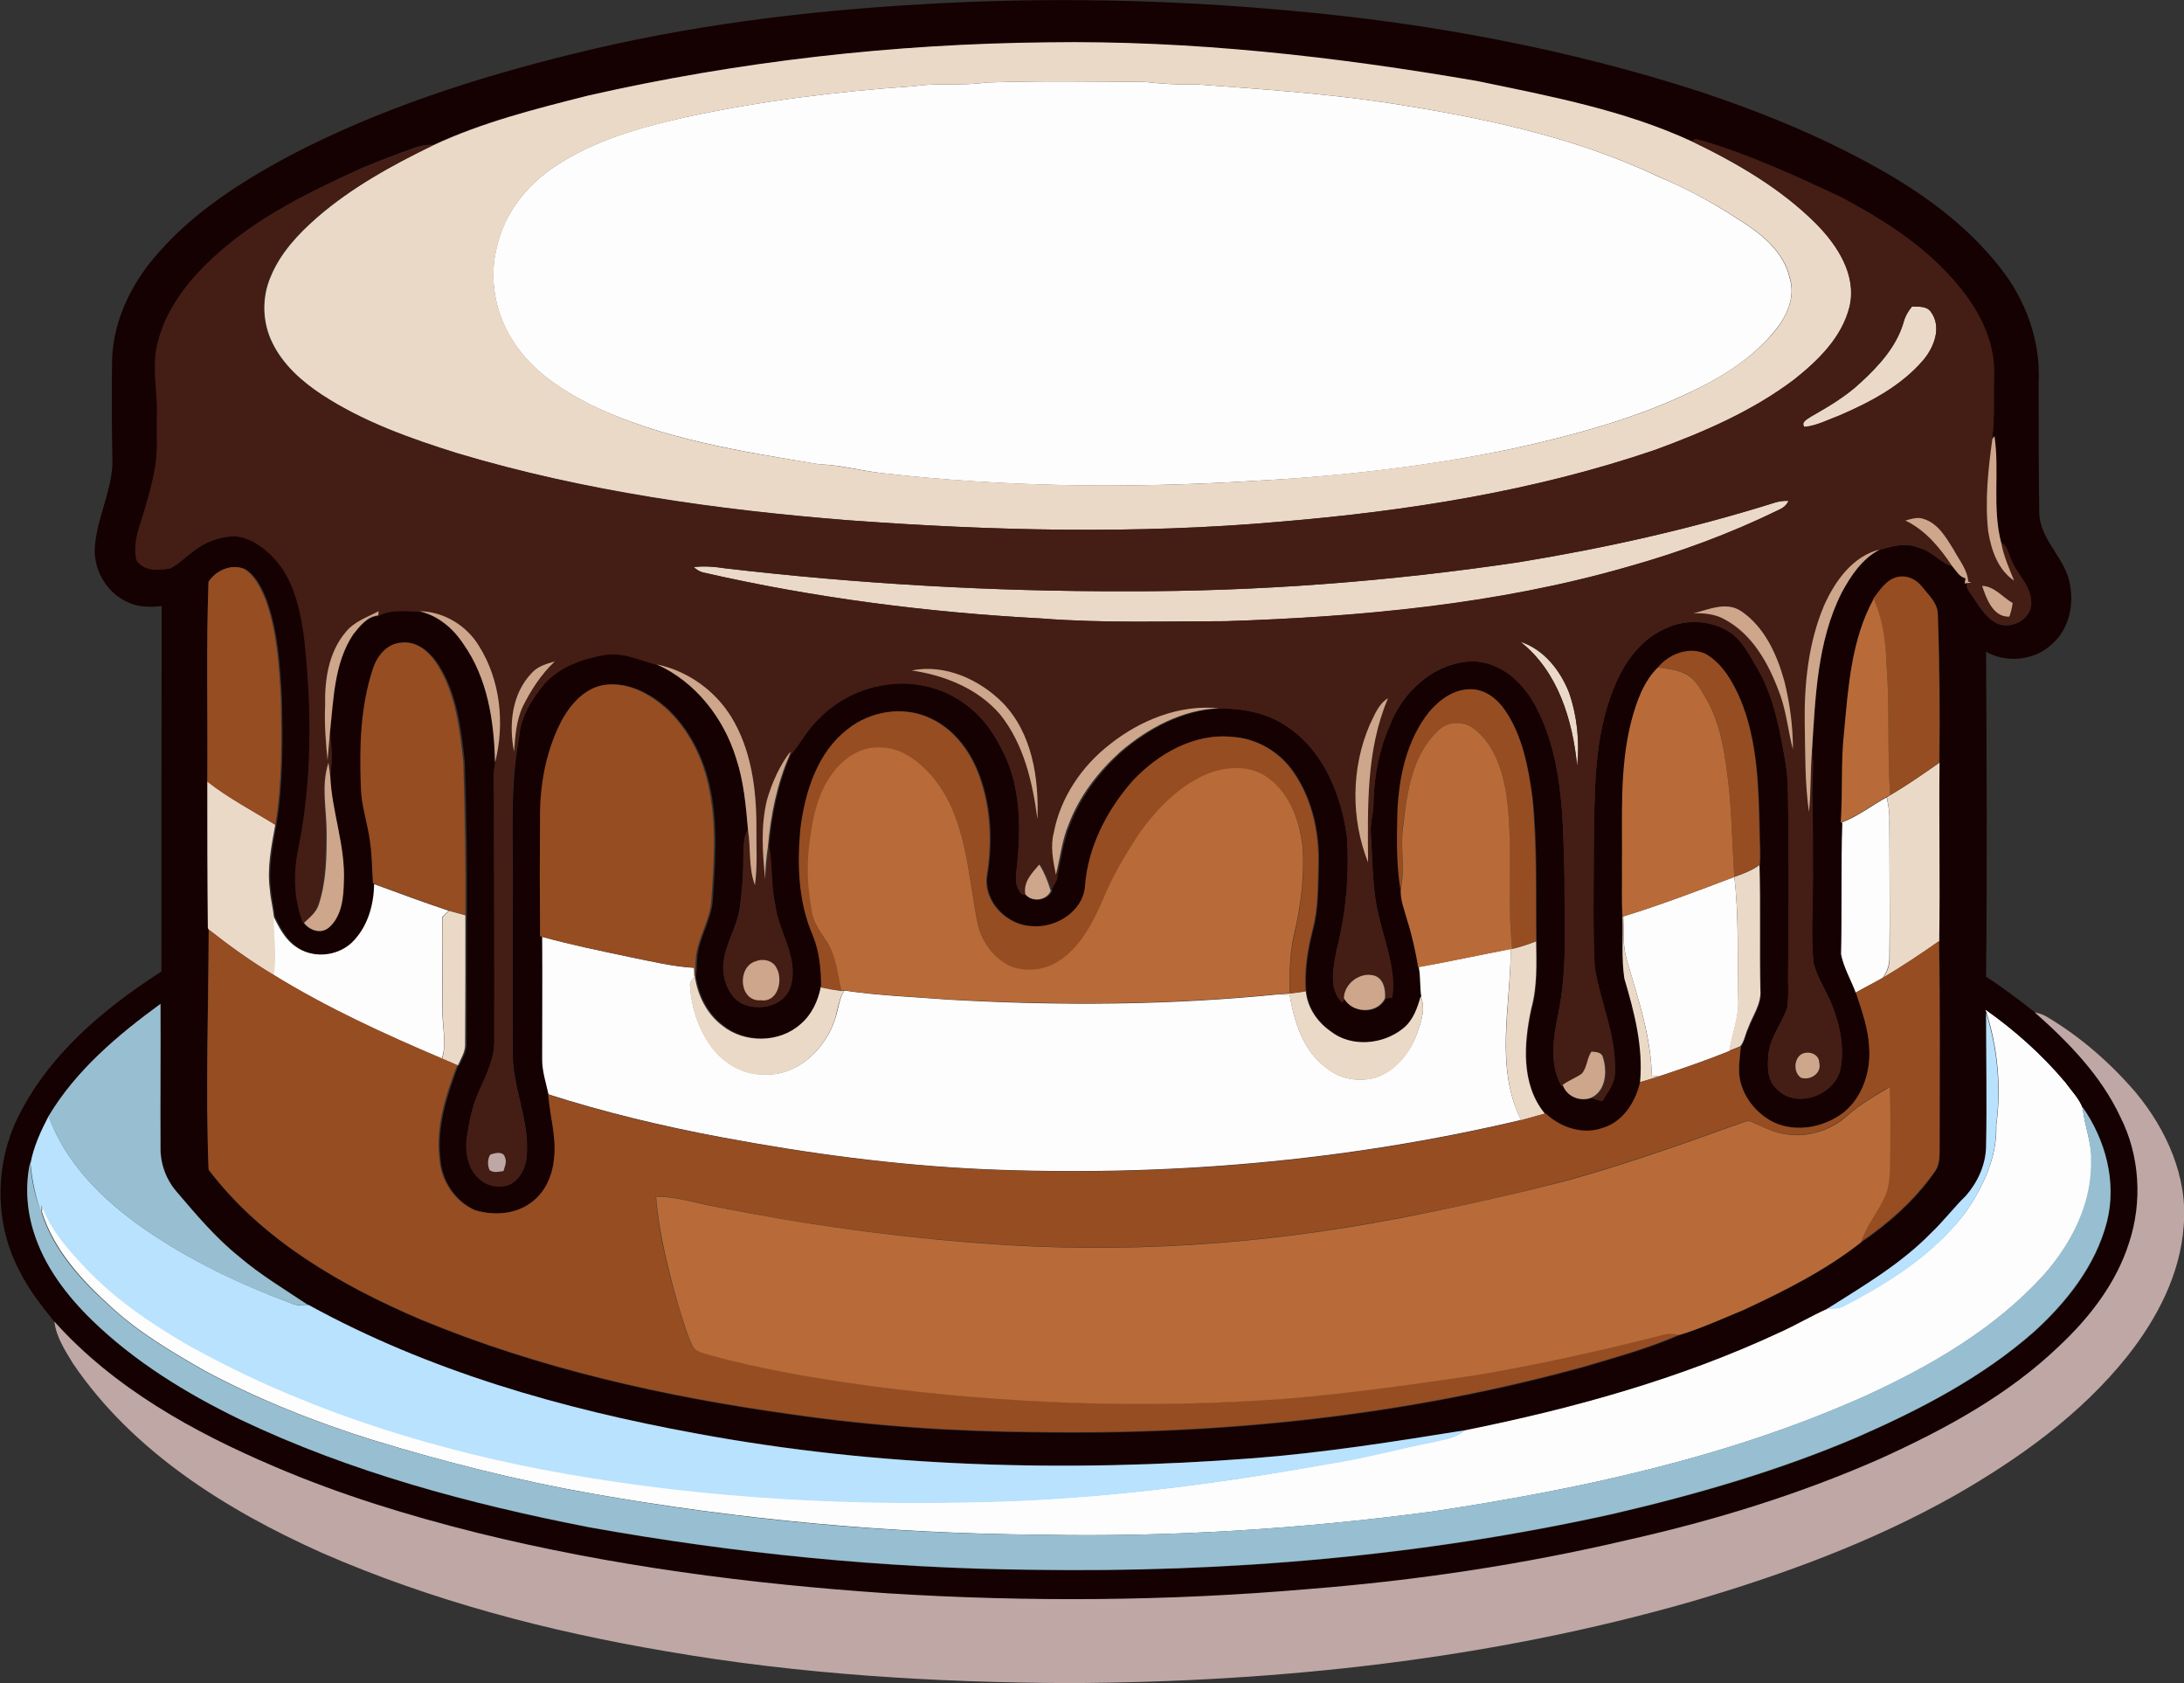
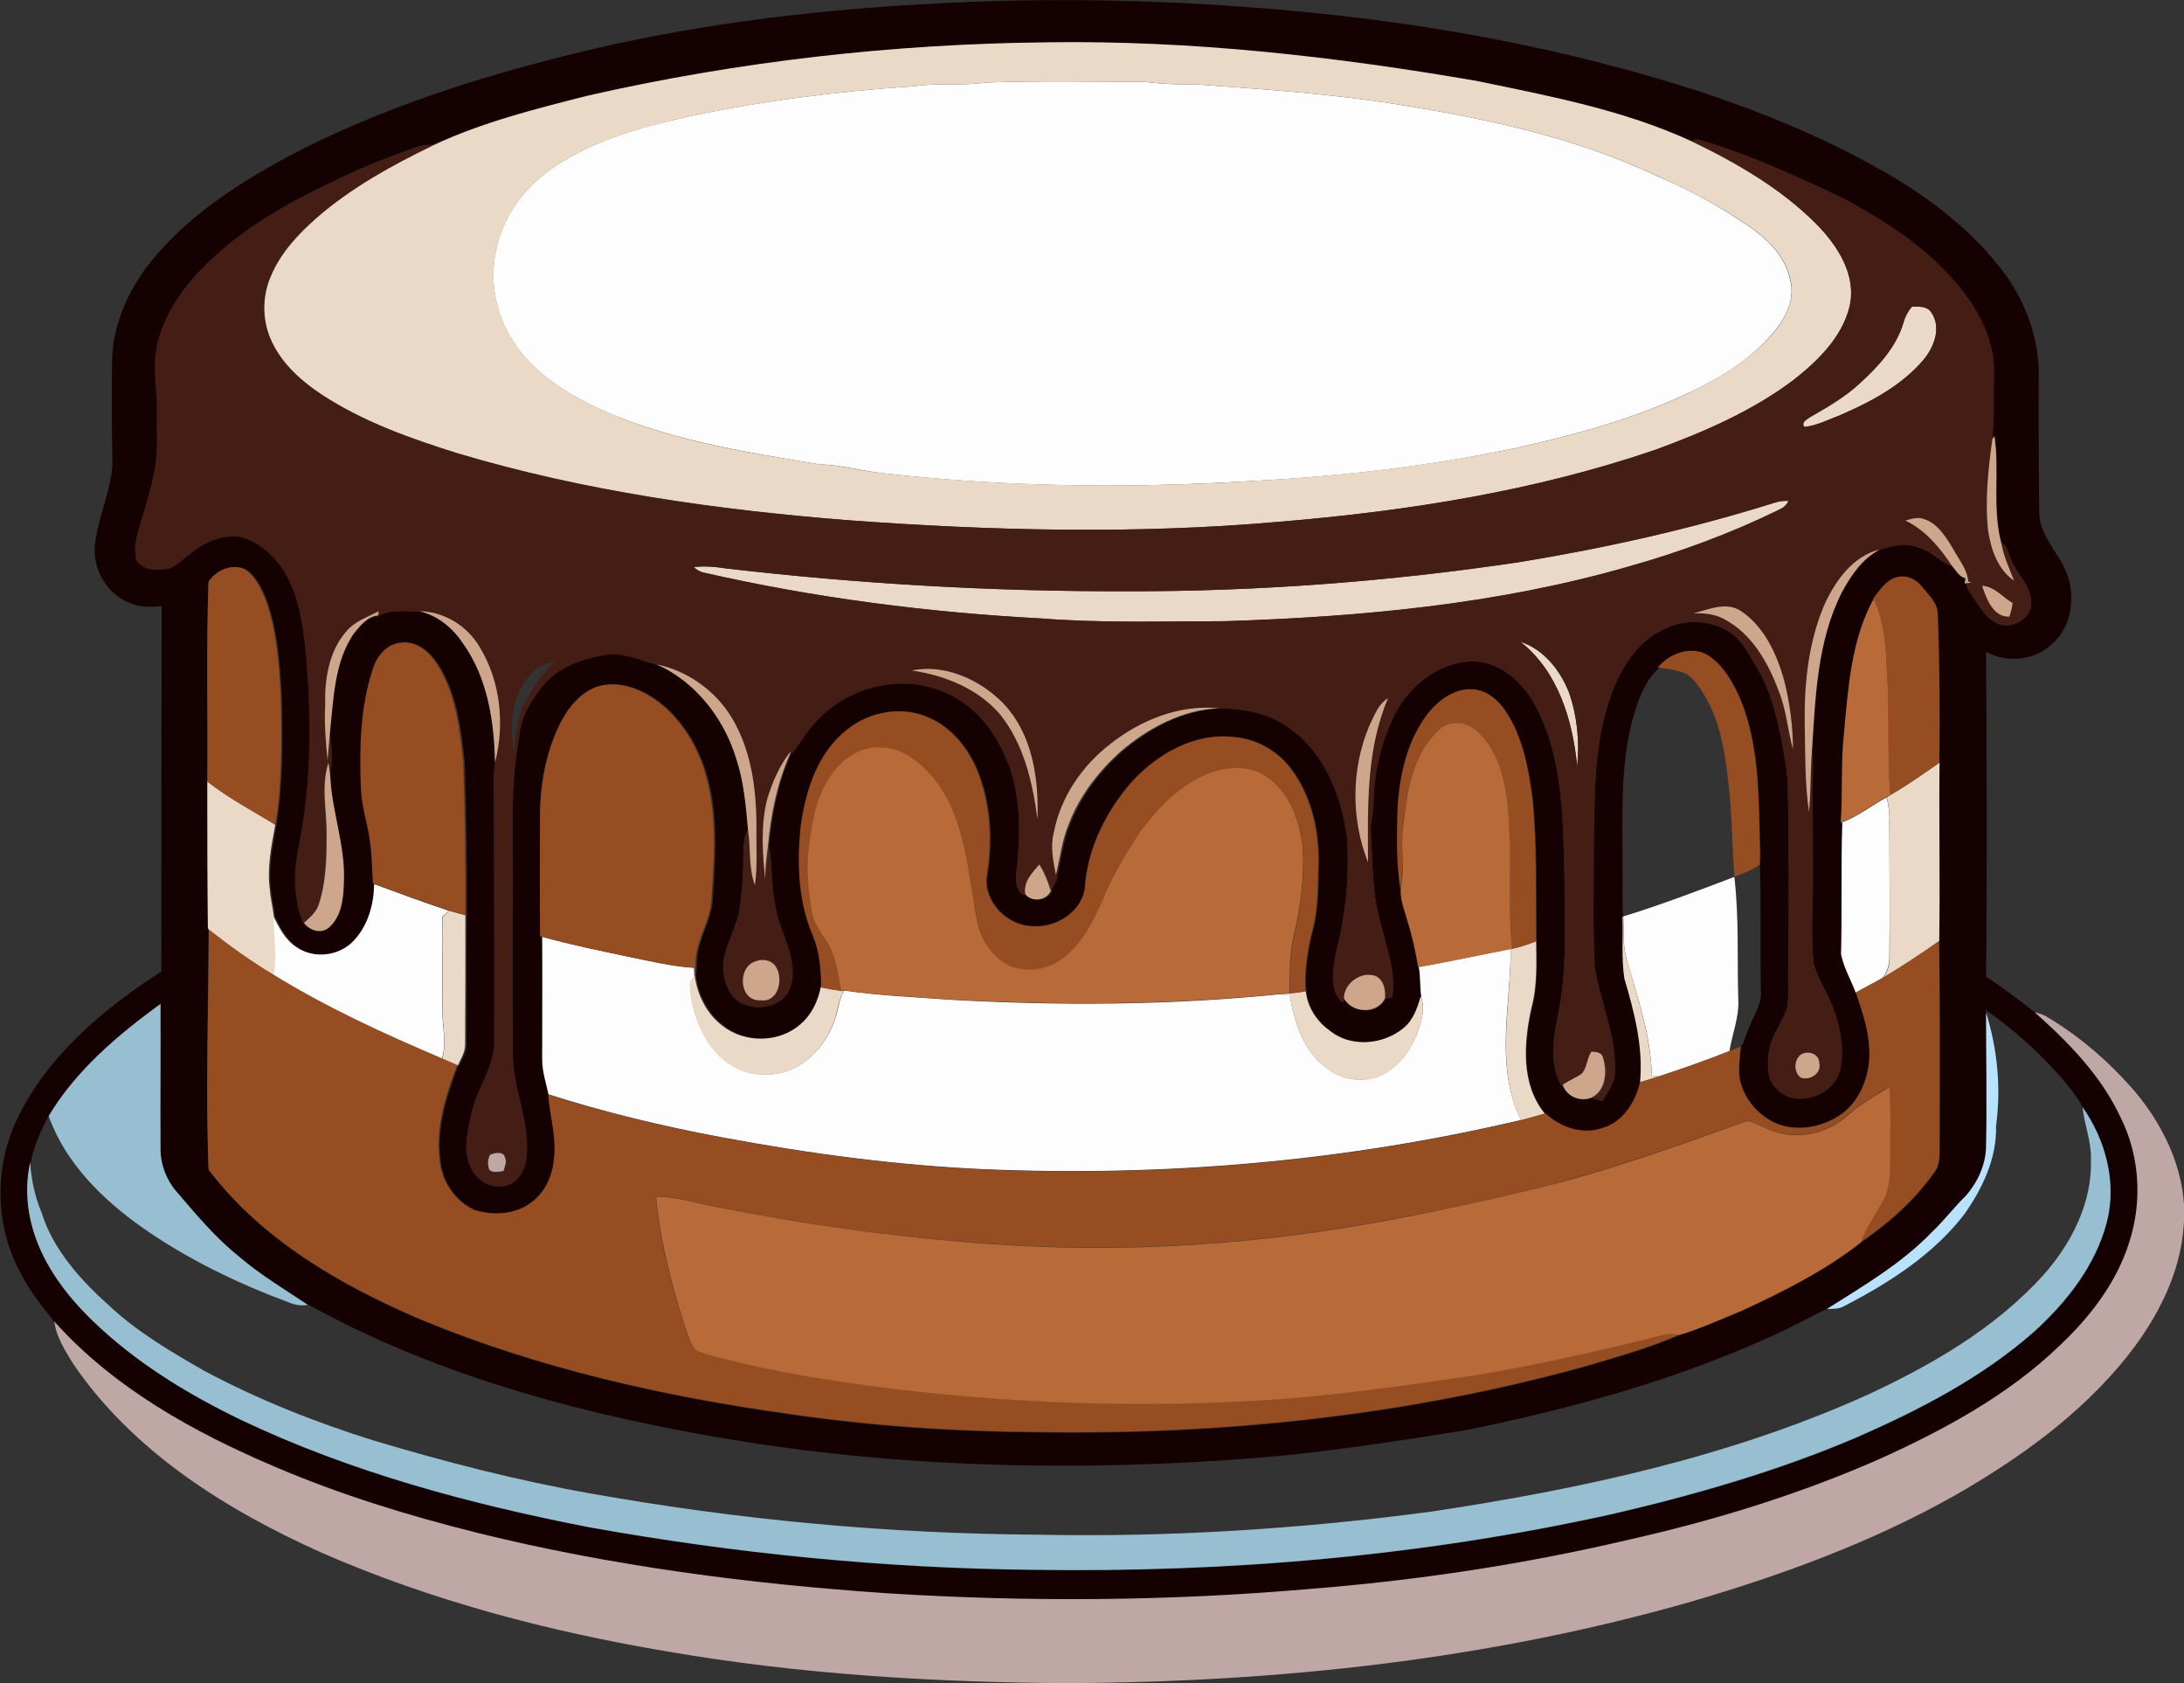
<svg xmlns="http://www.w3.org/2000/svg" version="1.1" id="Layer_1" x="0px" y="0px" viewBox="0 0 722.7 556.9" enable-background="new 0 0 722.7 556.9" xml:space="preserve">
  <rect x="0" y="0" width="722.7" height="556.9" fill="#333333" stroke="none" />
  <path fill="#FDFDFD" d="M326.2,27.3c17.5-0.6,35-0.3,52.5-0.2c5.6,0.6,11.3,1,17,0.8c20.7,1.5,41.4,2.9,62,5.9  c31.2,4.8,62.6,11.1,91.2,24.7c9,3.8,17.7,8.4,25.9,13.8c7.6,4.7,15.6,10.8,17.5,20.1c1.8,6-1.1,12.2-4.8,16.8  c-7.8,9.7-18.7,16.2-29.8,21.3c-18.1,8.4-37.5,13.6-57,17.9c-28.3,5.9-57.1,9.2-86,10.7c-41,2.5-82.1,2.1-123-2.6  c-6.9-0.8-13.6-2.7-20.6-2.9c-25.8-4.3-52.2-8.3-75.9-19.8c-9.7-5-19.2-11.2-25.2-20.6c-6.2-9.2-8.4-21.2-5.5-31.9  c2.5-10.8,9.8-20.1,18.9-26.1c12.9-8.7,28.2-13,43.2-16.4c25-5.4,50.5-8.6,76-10.3C310.5,27.3,318.4,28.5,326.2,27.3z" />
  <path fill="#FDFDFD" d="M609.5,272.1c5.3-2,9.8-5.6,14.8-8.3c0.6,2.5,1,5.1,0.9,7.7c0,15,0.2,30,0,45.1c0.1,2.5-0.8,5-2.3,7  c-2.9,1.6-5.9,3.1-8.8,4.8l-0.1,0.1c-1.6-4.3-4-8.3-4.9-12.8C609.4,301.1,609.1,286.6,609.5,272.1z" />
  <path fill="#FDFDFD" d="M537.4,303.1c12.3-3.8,24.4-8.4,36.5-13c1.6,13.4,0.9,26.9,1.3,40.3c0.4,6-2,11.5-2.9,17.3  c-7.7,3.1-15.6,5.8-23.4,8.4c-0.6-0.1-1.7-0.2-2.3-0.3c-0.3-13.1-4.6-25.6-8.2-38C536.9,313,537.3,308,537.4,303.1z" />
  <path fill="#FDFDFD" d="M123.3,292.3c8.4,3.1,16.8,6.2,25.2,9c-0.8,0.7-1.5,1.4-2.2,2.1c-0.1,10.3,0.1,20.7,0.1,31  c-0.1,5.2,1.5,10.7-0.2,15.8c-19.1-8.1-38.1-16.8-55.8-27.7c1-6.5-0.1-13,0-19.5c1.9,3.8,3.9,7.8,7.5,10.2  c5.7,4.1,14.4,2.7,18.9-2.6C121.4,305.7,123.3,298.9,123.3,292.3z" />
  <path fill="#FDFDFD" d="M178.9,309.8c9.8,2.7,19.9,4.8,29.9,6.9c7,1.4,13.9,3.1,21,3.5c0,0.9,0,1.9,0.1,2.8c-0.7,1-1.9,2-1.5,3.4  c0.4,6.7,2.6,13.4,6.4,19c4,5.8,10.8,10.2,18,10c11.3,0.7,20.8-8.8,23.8-19.1c0.9-2.9,1.1-6,2.8-8.6c11.4,1.7,22.9,2.1,34.4,3  c36.6,2.1,73.4,1.9,109.8-1.8c0.8,0.1,2.4,0.2,3.2,0.3c1.5,9.2,4.7,19,12.7,24.5c4.4,3.4,10.3,4.2,15.6,2.8  c6.5-2.2,11.2-7.9,13.6-14.1c1.5-4.1,3.2-8.6,1.4-12.9c-0.5-3.2-0.3-6.5-0.8-9.6c10.3-1.8,20.4-4,30.6-6c0,18.8-5.4,38.8,3.4,56.6  c-58,13.7-117.9,18.8-177.4,16.3c-29.3-1.3-58.4-5.2-87.2-10.6c-19.3-3.6-38.5-8.2-57.3-14.2L181,362c-0.8-3.8-2.1-7.6-2.1-11.5  C178.9,337,179,323.4,178.9,309.8z" />
-   <path fill="#FDFDFD" d="M656.9,333.9c9.8,6.9,18.8,14.9,26.5,24.1c2,2.8,4.7,5.4,5.8,8.7c0.6,5.7,2.9,11.1,2.9,16.8  c0.6,14.4-6.5,28-15.9,38.5c-16.1,17.6-37,29.8-58.4,39.6c-45.6,20.5-95,31.1-144.2,38.5c-43,5.7-86.5,8.5-129.9,7.6  c-49.6-0.4-99.1-5-147.9-13.6c-24.4-4.3-48.4-10.4-72.1-17.6c-19.3-6-38.1-13.5-55.9-23c-11-6.3-22.1-12.8-31.4-21.5  c-9.5-8.6-18.6-18.6-22.5-31c0-0.6,0.1-1.8,0.1-2.4c2.9,8.2,8.8,14.7,14.7,20.9c9.3,10,20.7,17.8,32.5,24.6  c36.4,20.6,76.6,33.7,117.6,41.7c47.1,9,95.2,12.1,143.1,11c39.3-0.6,78.4-5.5,117.1-12.5c12-1.8,23.7-5.1,35.6-7.4  c3.5-0.9,7.4-1.2,10.1-3.9c35.8-7.2,71.4-17,104.5-32.5c5.3-2.4,10.2-5.4,15.5-7.7c1.9,0,3.9,0.2,5.6-0.9  c14.9-7.7,29.4-17,39.8-30.4c6-8.5,10.8-18.5,10.5-29.2c1.7-12.5,0.5-25.5-3.3-37.5C657.1,334.7,656.9,334.2,656.9,333.9z" />
  <g>
    <g>
      <path fill="#150101" d="M305.3,1.4c40.4-2.4,81-1.6,121.4,2.1c46.1,4.1,92,12.6,136.1,26.9c19.8,6.6,39.3,14.5,57.6,24.7    c15.6,8.6,30.4,19.3,41.5,33.5c8.5,10.7,13.4,24.3,12.7,38c0,14.3,0,28.7,0.2,43c0.2,9.2,8.9,15.1,10.2,24    c1.3,6.8-0.5,14.6-5.8,19.3c-5.7,5.6-15.2,6.6-22,2.7c0.2,35.8,0.4,71.7,0,107.5c5.6,3.6,10.9,7.7,16.2,11.8    c11.2,9.9,22,20.9,28.3,34.7c6.5,12.8,7.5,28.2,2.9,41.8c-4.3,13.2-13,24.4-22.9,33.9c-17.1,16.4-38.1,27.8-59.5,37.5    c-26.8,11.7-54.8,20.3-83.3,26.8c-34.8,8.1-70.3,13.5-106,16.3c-46.2,4-92.7,4.3-139,1.4c-45.7-3.1-91.3-9-135.8-20    c-22.8-5.7-45.4-12.6-67.1-21.9c-26.9-11.3-53.3-26-72.9-48c-4.2-5.2-8.4-10.5-11.4-16.5c-8.4-15.4-8.6-34.7-1.1-50.6    c10.1-21,28.5-36.5,47.8-48.9c0-40.3,0-80.6,0.1-120.9c-3.7,0.4-7.6,0.4-11-1.2c-7.2-3-11.8-11-11.1-18.7    c0.8-9.2,5.3-17.7,5.8-26.9c-0.2-11.7-0.3-23.3-0.1-35c0.5-13.3,6.8-25.7,15.6-35.4c11.7-13.3,26.9-23,42.4-31.4    c29.6-15.6,61.7-26,94.2-34C227.1,8.5,266.2,3.6,305.3,1.4z M194.7,31.6c-17.4,4.4-35,8.8-51.4,16.3c-2-0.1-4,0.2-5.9,0.9    c-5.9,2.1-11.9,4.4-17.7,6.8C102.9,63.3,86,71.4,72.1,83.9c-8.9,7.9-17,17.8-19.8,29.6c-1.9,7.9,0.1,16-0.2,24.1    c-0.1,5.8,0.4,11.6-0.7,17.4c-1.2,6.7-3.4,13.2-5.3,19.8c-1,3.3-1.6,6.9-0.8,10.4c2.3,3.7,7.2,3.5,11,2.8c2.8-1.3,4.9-3.6,7.4-5.4    c4-3.3,9-5.1,14.1-5.3c6.4,0.6,11.6,5,15.3,10c5,7.1,6.6,15.9,7.8,24.3c2.4,23.3,2.6,47-2.2,70c-1.4,7.9-1.2,16.3,1.8,23.8    c1.9,2.5,5.7,3.8,8.3,1.5c4.3-3.8,4.7-10,4.9-15.3c0.6-11.8-4-23-4.5-34.7c0.9-4.8,0.6-9.8,0-14.6c1.2-10.9,1.3-22.8,7.7-32.3    c2.1-2.7,4.6-5.9,8.2-6.2c0-0.1,0-0.4,0.1-0.5l0,0.4c4.2-2.2,9.1-1.5,13.7-1.4c6.1,1.5,11.1,5.7,14.5,10.7    c8,11.4,10.2,25.7,10.5,39.3c-0.9,4.4-0.3,8.9-0.4,13.3c0.1,26,0.1,51.9,0.1,77.9c0.3,6.2-2.6,11.9-5.1,17.5    c-2.2,4.8-3.2,10.1-4,15.3c-0.6,4.9,0.4,10.7,4.6,13.9c2.4,2.1,6,2.6,9,1.8c3.8-1.4,5.9-5.6,6.2-9.5c1.1-12-5-23.1-4.6-35    c0-17.3-0.1-34.6,0-52c0.2-17.2-1.1-34.6,2.1-51.7c0.5-6.8,4.3-12.7,8.5-17.8c5.2-5.8,13.1-8.4,20.6-9.6c5.8-0.6,11.1,2,16.6,3.4    c12.8,5.7,22.2,17.6,26.1,30.9c2.6,7.7,3.3,15.8,4,23.8c-1.7,2.3-1.4,5.3-1.6,8c0,6.4-0.4,12.7-1.4,19c-1.3,6.5-5.4,12.3-5.3,19    c0.2,4.4,2.1,9.2,6.1,11.4c5.7,2.8,14.3,1,16.3-5.8c2.6-9.4-4.1-17.8-5.2-26.9c-1.4-6.3-0.8-12.9-2-19.2c0.9-10.4,3-20.8,7.2-30.4    c2.1-2.4,3.7-5.3,5.7-7.8c5.8-7.7,14.4-13.3,24-15c9.8-2,20.3,0.2,28.3,6.3c6.7,4.9,11,12.3,14.1,19.8c3.9,10.5,3.9,21.9,2.8,32.9    c-0.2,2.9-1.1,6.1,0.6,8.7c0.5,1.1,1.3,1.6,2.6,1.4c2.3,2.8,7,2,8.4-1.2l-0.2-0.6c0.7-1.5,2-2.9,1.9-4.6c1.4-5.7,2-11.5,4.3-16.9    c3.6-9.2,9.7-17.2,17-23.8c9.1-7.8,20.4-13.9,32.6-14.4c8.1-0.1,16.4,1.7,23,6.6c11.5,8.1,17,22.2,18.9,35.7    c0.9,12.7-0.3,25.6-3.5,37.9c-0.9,5.6-2.7,12.7,2,17.1l0.8-1.4c2.7,5.1,11.1,5.5,13.6,0c0.7-0.1,1.4-0.2,2.1-0.3    c1.3-9-2.3-17.7-4.3-26.4c-2.4-9.1-2.1-18.6-2.8-28c-0.3-3.7,1.1-7.3,0.9-11c0.3-8.3,1.8-16.5,5.2-24.1    c4.2-11.5,14.8-21.3,27.4-21.7c9.9,0,17.7,7.7,21.7,16.1c8.6,17.2,8.4,36.9,8.9,55.7c-0.1,15,1,30.1-2.1,44.9    c-1.6,7.8-3,16.7,1.2,23.9l0.6-0.4c1.4,3.8,5.6,5.7,9.3,4.3c1.2,0.3,2.4,0.6,3.5,1c1.8-3,4.2-5.9,4.2-9.6    c0.5-12-4.9-23.2-6.7-34.8c-0.7-13.4-0.3-26.8-0.3-40.2c0.3-16.5-0.1-33.4,5.5-49.1c3.2-9.3,8.9-18.7,18.3-22.7    c7.1-3.4,16.1-2.7,22.4,2.1c3.5,3,5.6,7.2,7.9,11.1c4.3,7.3,6.4,15.6,8,23.8c1,5.2,2,10.4,2.1,15.7c0.4,20.3,0.3,40.7,0.1,61    c-0.1,3.9,0.3,7.8-0.3,11.7c-1.7,5.2-5.6,9.7-6.2,15.3c-0.3,3.9-0.6,8.4,2.4,11.3c6.2,7.2,19.3,2.8,21.4-6.1    c1.4-7-0.1-14.3-2.6-20.9c-1.9-4.9-5-9.3-6.3-14.3c-0.9-9-0.2-18-0.2-27c0-9.3,0.1-18.7-0.2-28c-0.1-5.1,0.6-10.2-0.1-15.2    c1.2-17.6,1.7-36.1,9.8-52.2c3-5.6,6.8-11.3,12.6-14.3c4.2-1.2,8.6-2.5,12.8-0.7c4.4,1,7.1,4.9,11.3,6.2c1.3,1.5,2.3,3.6,4.4,4    c-0.1,0.4-0.2,1.3-0.3,1.7l0.8-0.1c-0.7,2,1.5,3.5,2.3,5.2c2.3,3.3,4.5,7.1,8.5,8.4c4.9,1.5,11.1-2.6,10.3-8    c-0.4-5.1-4.7-8.6-6.5-13.2c-1-2.1-1.3-4.7-3.5-5.9c-3-11.6-0.5-23.5-2.2-35.2l-0.7,0.9c0.9-6.8,0.4-13.8,0.6-20.6    c0.6-12.3-5.9-23.6-13.8-32.4c-10-11.3-23-19.5-36.2-26.6c-15-7.1-30.2-14.1-46.2-18.9c-1.2-0.1-2.8-1.3-3.6,0.2    c-22.5-10.4-47-15-71.1-20c-46.9-8-94.5-13.4-142.1-12.8C295.6,14.6,244.5,20.3,194.7,31.6z M69,192.5c-0.8,22-0.2,44-0.4,66    c0,16.1,0,32.3,0.1,48.4l0.3,0.6c-0.1,26.5-1,53.1,0.1,79.6c17.7,23.3,43.8,38.3,70.3,49.6c39.1,16.2,80.7,25.5,122.5,31.3    c26.8,3.9,53.8,5.7,80.9,5.9c61.3,1,122.9-5.4,182-21.8c10.4-3.1,21-6,31-10.4c7.2-2.2,14.1-5.4,21-8.2    c13.6-6.3,27.2-13.1,39-22.4c9.3-6.3,17.9-13.9,24.3-23.1c2.1-2.7,1.7-6.2,1.8-9.4c0-22.4,0.2-44.8-0.2-67.1    c0.3-19.7-0.1-39.4,0.1-59.1c0.2-16.3,0.1-32.6-0.5-48.9c0.1-3.8-3-6.5-5.2-9.3c-2-2.6-5.4-4.1-8.6-3.1c-3.5,1-5.4,4.2-7.5,6.9    l0.1,0.2c-7.5,13.5-8.5,29.3-9.7,44.3c-1.1,9.9-0.4,19.9-1.1,29.8l0.3-0.1c-0.4,14.5-0.1,29-0.4,43.5c0.9,4.5,3.3,8.5,4.9,12.8    l0.1-0.1c1.9,5.9,4.1,11.8,4.4,18.1c0.5,7.9-2.1,16.3-8.3,21.5c-6.5,5-15.7,6.8-23.2,3.4c-5.5-2.7-9.8-7.8-11.2-13.8    c-0.8-3.7-0.1-7.6,0.2-11.3c1.3-1.7,1.5-4,2.5-5.9c1.5-4.2,4.5-8.1,4.1-12.7c-0.3-13.8,0.1-27.6-0.3-41.3c0.4-3.6,0-7.2,0-10.7    c-0.4-14.8-0.6-30.1-6.3-44c-2.5-5.7-5.8-11.7-11.3-15c-5.5-2.7-12.3-0.2-16,4.4c-4.9,4.7-7.1,11.4-8.8,17.8    c-4,15.7-3,31.9-3.1,47.9c0.1,5.6-0.2,11.2,0.2,16.8c0.2,6.8-0.5,13.7,0.6,20.4c3.3,11.1,6.3,22.6,5.2,34.3    c-1.5,6.5-5.6,13-12.3,15.1c-6.6,2.5-14,0-19-4.8l-0.2,0.1c-8-9.7-7-23.3-4.5-34.8c2-7.2,1.7-14.8,1.6-22.2    c-0.2-15.9,0.4-31.9-1.3-47.8c-1.4-9.9-3.3-20.1-8.9-28.5c-2.5-3.8-6.6-7.1-11.4-7.1c-5.5,0-10.4,3.5-13.8,7.5    c-7.4,9.3-9.9,21.3-10.4,32.9c-0.3,8.5-0.4,17.2,1,25.6c-0.2,3.6,1.3,7,2.2,10.4c1.6,5,2.7,10.2,3.6,15.4c0.6,3.2,0.3,6.4,0.8,9.6    c-1.1,3.9-2.5,8-5.8,10.6c-6.6,5.4-17.2,6.4-24.1,0.9c-4.3-3.1-7.5-7.8-8.1-13.2c-0.5-6.8,0.5-13.5,2.2-20.1    c2-7.3,1.8-14.9,2-22.4c0.2-10.5-2.3-21.4-8.3-30.1c-4.5-6.6-12-11-20-11.6c-12.7-1.4-24.8,5.6-33.2,14.6    c-8.6,9.7-14.9,22-15.7,35c-0.8,8.1-9.5,13.6-17.3,13c-8.5-0.1-16.5-8.1-15.2-16.8c1.9-11.6,1.3-23.8-3.2-34.7    c-3-7.3-8.3-14-15.6-17.3c-8.8-4.1-19.7-2.4-27.2,3.6c-9.9,7.6-14,20.3-15.6,32.2c-1.2,12-0.9,24.6,4.1,35.9    c2.2,5.4,2.7,11.3,2.7,17.1c-0.9,4.6-3,9.2-6.7,12.3c-7.1,6.3-18.6,6.4-25.9,0.5c-5.2-3.9-8.2-10-9.1-16.4    c0.4-1.7,0.2-3.6,0.4-5.3c0.3-7,4.9-13,5.2-20c0.8-12,1.7-24.2-0.7-36.1c-2-10.3-6.9-20.2-14.6-27.3c-5.3-4.6-12.1-8.3-19.4-7.6    c-6.6,0.6-11.5,5.9-14.6,11.4c-5.1,9.3-7.3,20.1-7.2,30.6c-0.1,13.8-0.2,27.6,0,41.4c0.1,13.6,0,27.1,0,40.7    c0,3.9,1.3,7.7,2.1,11.5l0.3,0.1c0.5,7.1,2.7,14.1,1.9,21.3c-0.4,5.5-2.8,11-7.4,14.3c-5.3,4.1-12.6,4.5-18.9,2.6    c-6.6-2.9-11.1-9.7-11.6-16.9c-1.3-10.7,2.2-21.2,5.9-31.1l0.3,0.1c1-2.3,2.5-4.5,2.4-7.1c0.1-14.2,0-28.4,0.1-42.6    c0.1-16.9-0.1-33.8-0.7-50.6c-1.1-10.9-2.5-22.4-8.4-31.9c-2.6-4.2-6.9-8.3-12.2-7.6c-4.6,0.3-7.9,4.4-9.3,8.6    c-4.3,12.6-4.6,26.1-4.1,39.2c0.1,6.1,2.2,11.9,3,17.9c0.7,4.6,0.7,9.3,1,14c-0.1,6.6-1.9,13.4-6.4,18.4    c-4.5,5.3-13.2,6.7-18.9,2.6c-3.6-2.4-5.7-6.4-7.5-10.2c-0.3-2.9-1-5.8-1.3-8.7c-0.9-7.2,0.5-14.5,1.8-21.6    c2.3-14,2.1-28.2,1.8-42.3c-0.6-10.8-1.3-21.8-5-32.1c-1.5-3.8-3.4-7.9-7-10.2C76.7,186.3,71.3,188.7,69,192.5z M16.1,369.2    c-2.6,4.9-5,10.1-6,15.7l0-0.4c-1.8,7.6-1.2,15.6,1.1,23c3.5,11.4,10.9,21.1,19.3,29.3c14.2,13.8,31.4,24.3,49.1,32.9    c36.5,17.4,75.8,27.9,115.3,35.6c48.4,8.7,97.6,13.6,146.8,14.1c64.5,1,129.2-4.5,192.2-18.5c27.5-6.4,54.8-14.2,80.8-25.4    c20.7-9.1,41.2-19.7,58.3-34.7c11-9.8,20.6-22.1,24.3-36.6c3.3-13-0.5-27-8.1-37.9l0.1,0.5c-1.2-3.3-3.8-5.9-5.8-8.7    c-7.7-9.1-16.7-17.2-26.5-24.1c0.1,0.3,0.2,0.8,0.3,1.1c0,14.8,0.4,29.7-0.1,44.5c-0.1,5.9-2.8,11.5-6.6,15.9    c-4,3.9-7.4,8.5-11.5,12.3c-10,10.3-22.5,17.6-34.5,25.2c-5.3,2.4-10.2,5.3-15.5,7.7c-33.2,15.5-68.7,25.3-104.5,32.5    c-23.2,3.7-46.4,7.3-69.7,9.2c-61.5,4.7-123.7,3.1-184.5-8.2c-44.4-8.1-88.5-20.6-128.2-42.5l-0.2,0c-7.6-5.2-15.6-9.9-22.7-15.9    c-7.9-6.3-14.4-14.1-20.9-21.7c-3.4-4-5.3-9.2-5.2-14.5c-0.1-15.8,0-31.6,0-47.5C39,342.4,25.3,354,16.1,369.2z" />
    </g>
  </g>
  <g>
    <g>
      <path fill="#EBD9C7" d="M194.7,31.6c49.8-11.3,100.9-17.1,152-17.6c47.7-0.7,95.2,4.7,142.1,12.8c24.1,5,48.6,9.6,71.1,20    c14.9,7.2,29.4,15.6,41.2,27.3c7,7.1,13.4,16.9,11,27.3c-2.5,10.2-10.5,17.9-18.4,24.2C580,136,564,142.9,547.9,148.8    c-40,13.7-82.2,20.3-124.3,23.8c-47.5,4.2-95.4,3-142.9-0.5c-43.6-3.5-87.1-9.6-129.1-22.1c-15.6-4.9-31.2-10.4-45-19.4    c-6.7-4.4-13-10-16.5-17.3c-3.3-6.7-3.5-14.9-0.5-21.8c3.2-7.8,9.1-14.1,15.4-19.6c11.4-9.9,24.7-17.2,38.3-23.8    C159.7,40.4,177.3,36,194.7,31.6z M326.2,27.3c-7.8,1.2-15.7,0-23.5,1.2c-25.5,1.7-51,4.9-76,10.3c-15,3.5-30.3,7.7-43.2,16.4    c-9.2,6-16.4,15.3-18.9,26.1c-3,10.8-0.7,22.7,5.5,31.9c5.9,9.3,15.5,15.6,25.2,20.6c23.7,11.6,50.2,15.6,75.9,19.8    c7,0.3,13.7,2.2,20.6,2.9c40.8,4.6,82,5.1,123,2.6c28.9-1.6,57.7-4.9,86-10.7c19.5-4.3,38.9-9.5,57-17.9    c11.1-5.2,22-11.7,29.8-21.3c3.7-4.7,6.5-10.8,4.8-16.8c-1.9-9.3-9.9-15.4-17.5-20.1c-8.2-5.4-16.9-9.9-25.9-13.8    c-28.7-13.6-60.1-19.9-91.2-24.7c-20.6-3-41.3-4.4-62-5.9c-5.7,0.2-11.4-0.2-17-0.8C361.2,27,343.7,26.7,326.2,27.3z" />
    </g>
    <path fill="#EBD9C7" d="M632.7,101.4c2.2,0.1,4.9-0.3,6.3,1.9c3.6,5,1,11.6-2.5,15.8c-7.3,8.6-17.6,14-27.8,18.4   c-3.8,1.4-7.5,3.4-11.6,3.8c-1.3-1.6,1-2.6,2.1-3.4c5.8-3.3,11.6-6.7,16.5-11.3c6-5.5,11.9-11.9,14.2-19.9   C630.4,104.7,631.4,103,632.7,101.4z" />
    <path fill="#EBD9C7" d="M586.6,166.5c1.7-0.6,3.5-0.9,5.3-0.8c-0.6,1.5-1.9,2.4-3.3,3c-16,7.9-32.8,14-49.9,18.8   c-43.2,12.5-88.3,16.6-133,18c-20.3,0-40.7,0.7-61-0.9c-37.6-2-75.2-6.8-111.9-15.2c-1.3-0.3-2.3-1-3.2-1.8   c3.4-0.4,6.9-0.1,10.3,0.4c44.1,5.2,88.5,7.7,132.9,7.6c43.4,0.1,86.9-3.2,129.8-9.6C531,181.3,559.1,175.1,586.6,166.5z" />
    <path fill="#EBD9C7" d="M503.1,212.3c7.8,2.5,13.2,9.5,16.1,16.8c2.7,7.8,3.5,16.2,2.7,24.4C520.4,238.3,515.6,222.1,503.1,212.3z" />
    <path fill="#EBD9C7" d="M625.6,263c5.6-3.3,10.9-7,16.2-10.7c-0.2,19.7,0.2,39.4-0.1,59.1c-6.1,4.3-12.3,8.4-18.7,12.2   c1.6-2,2.4-4.5,2.3-7c0.1-15-0.1-30.1,0-45.1c0-2.6-0.4-5.2-0.9-7.7C624.7,263.5,625.1,263.3,625.6,263z" />
    <path fill="#EBD9C7" d="M68.6,258.5c7,5.5,14.9,9.7,22.5,14.3c-1.3,7.1-2.8,14.3-1.8,21.6c0.2,2.9,1,5.8,1.3,8.7   c-0.1,6.5,1.1,13,0,19.5c-7.5-4.5-14.6-9.6-21.5-15l-0.3-0.6C68.6,290.8,68.6,274.6,68.6,258.5z" />
-     <path fill="#EBD9C7" d="M573.9,290.1c2.9-1,5.8-2.1,8.3-3.9c0.4,13.8,0,27.5,0.3,41.3c0.4,4.6-2.6,8.5-4.1,12.7   c-0.9,1.9-1.2,4.3-2.5,5.9c-1.2,0.5-2.4,1-3.7,1.5c0.9-5.8,3.3-11.3,2.9-17.3C574.9,317,575.5,303.5,573.9,290.1z" />
    <path fill="#EBD9C7" d="M148.6,301.3c1.8,0.5,3.6,1,5.4,1.5c0,14.2,0,28.4-0.1,42.6c0.1,2.6-1.4,4.8-2.4,7.1l-0.3-0.1   c-1.6-0.7-3.3-1.4-4.9-2.1c1.6-5.1,0.1-10.6,0.2-15.8c0-10.3-0.2-20.7-0.1-31C147.1,302.7,147.8,302,148.6,301.3z" />
    <path fill="#EBD9C7" d="M536.9,303.3l0.5-0.2c-0.1,4.9-0.6,9.9,1,14.7c3.6,12.4,7.8,24.9,8.2,38c0.6,0.1,1.7,0.2,2.3,0.3   c-2,0.7-4.1,1.3-6.2,1.9c1.1-11.7-1.9-23.2-5.2-34.3C536.5,317,537.1,310.1,536.9,303.3z" />
    <path fill="#EBD9C7" d="M500.4,313.9c2.7-0.6,5.3-1.5,7.9-2.5c0.1,7.4,0.4,14.9-1.6,22.2c-2.5,11.5-3.5,25.1,4.5,34.8   c-2.6,0.7-5.3,1.5-7.9,2.2c-8.7-17.8-3.3-37.8-3.4-56.6C500,314,500.3,313.9,500.4,313.9z" />
    <path fill="#EBD9C7" d="M228.3,326.4c-0.3-1.4,0.8-2.4,1.5-3.4l0.1-0.1c0.9,6.3,3.9,12.5,9.1,16.4c7.3,5.9,18.9,5.8,25.9-0.5   c3.7-3.1,5.8-7.7,6.7-12.3c2.3,0.5,4.5,1,6.9,1.2c0.2,0,0.6,0.1,0.8,0.1c-1.7,2.6-2,5.7-2.8,8.6c-3,10.3-12.5,19.8-23.8,19.1   c-7.3,0.3-14-4.1-18-10C230.9,339.8,228.7,333.1,228.3,326.4z" />
    <path fill="#EBD9C7" d="M426.9,328.6c1.7-0.2,3.5-0.4,5.2-0.7c0.5,5.4,3.7,10.1,8.1,13.2c6.9,5.5,17.5,4.5,24.1-0.9   c3.3-2.6,4.7-6.7,5.8-10.6c1.8,4.3,0.1,8.8-1.4,12.9c-2.4,6.3-7.1,12-13.6,14.1c-5.3,1.4-11.2,0.5-15.6-2.8   c-8-5.5-11.2-15.4-12.7-24.5c-0.8-0.1-2.4-0.2-3.2-0.3C424.6,328.8,425.7,328.7,426.9,328.6z" />
  </g>
  <g>
    <g>
      <path fill="#441D14" d="M560,46.8c0.8-1.5,2.4-0.3,3.6-0.2c16,4.8,31.2,11.8,46.2,18.9C623,72.6,636,80.8,646,92.1    c8,8.8,14.5,20.2,13.8,32.4c-0.2,6.9,0.3,13.8-0.6,20.6c-1.3,10.1-2.5,20.3-1.4,30.5c1,6.1,3.2,12.7,8.6,16.4    c-1.7-4.1-3.6-8.2-4.3-12.6c2.3,1.1,2.5,3.8,3.5,5.9c1.8,4.6,6.1,8,6.5,13.2c0.8,5.4-5.5,9.5-10.3,8c-4-1.3-6.3-5.1-8.5-8.4    c-0.8-1.7-3-3.2-2.3-5.2c0.4-0.1,1.1-0.2,1.5-0.2c-0.3-0.1-0.8-0.3-1.1-0.3c-0.3-4-3.1-7.1-4.8-10.5c-2.5-4-5.1-8.7-9.9-10.2    c-2-0.7-4.2,0-6.1,0.5c6.7,3.2,11.5,9.1,15.6,15.1c-4.2-1.3-6.9-5.2-11.3-6.2c-4.2-1.8-8.7-0.4-12.8,0.7    c-9,2.2-14.8,10.4-18.4,18.5c-5.2,12.3-6.6,25.9-6.5,39.2c0.3,9.7,0,19.5,1.4,29.2c0.8-6.8,0.4-13.6,1-20.3c0.7,5,0,10.1,0.1,15.2    c0.2,9.3,0.1,18.6,0.2,28c0,9-0.7,18,0.2,27c1.3,5.1,4.4,9.4,6.3,14.3c2.5,6.6,4,13.9,2.6,20.9c-2.1,8.8-15.2,13.3-21.4,6.1    c-3-3-2.7-7.5-2.4-11.3c0.6-5.6,4.5-10,6.2-15.3c0.6-3.9,0.2-7.8,0.3-11.7c0.2-20.3,0.3-40.7-0.1-61c-0.1-5.3-1.1-10.5-2.1-15.7    c-1.6-8.2-3.7-16.5-8-23.8c-2.3-3.9-4.4-8.1-7.9-11.1c-6.3-4.9-15.3-5.5-22.4-2.1c-9.5,3.9-15.1,13.4-18.3,22.7    c-5.6,15.7-5.2,32.6-5.5,49.1c0,13.4-0.3,26.8,0.3,40.2c1.9,11.6,7.2,22.8,6.7,34.8c0,3.7-2.4,6.6-4.2,9.6c-1.2-0.3-2.4-0.6-3.5-1    c5-2.2,5.6-8.8,4-13.4c-0.5-1.8-2.4-1.7-3.8-1.9c-1.5,2.2-1.5,5.2-3.2,7.3c-2,1.4-4.3,2.2-6.3,3.7l-0.6,0.4    c-4.3-7.2-2.8-16.1-1.2-23.9c3.2-14.8,2-29.9,2.1-44.9c-0.5-18.8-0.3-38.5-8.9-55.7c-4-8.4-11.9-16.1-21.7-16.1    c-12.7,0.3-23.3,10.2-27.4,21.7c-3.3,7.6-4.8,15.9-5.2,24.1c0.2,3.7-1.1,7.3-0.9,11c0.6,9.4,0.4,18.9,2.8,28    c2,8.6,5.7,17.4,4.3,26.4c-0.7,0.1-1.4,0.2-2.1,0.3c0.2-2.9-0.5-6.6-3.7-7.5c-4.6-1.2-9.8,2.8-9.9,7.5l-0.8,1.4    c-4.7-4.4-3-11.5-2-17.1c3.2-12.4,4.3-25.2,3.5-37.9c-1.9-13.5-7.4-27.6-18.9-35.7c-6.6-4.9-14.9-6.6-23-6.6    c-13-1.3-26,3.8-36,11.9c-9.3,7.3-16.4,17.6-18.6,29.4c-1.2,4.6-0.2,9.4,0.7,13.9c0.2,1.7-1.2,3.1-1.9,4.6    c-0.9-2.8-2.1-5.6-3.6-8.1c-2.4,2.8-5.4,5.8-4.6,9.9c-1.2,0.2-2.1-0.2-2.6-1.4c-1.7-2.6-0.9-5.8-0.6-8.7c1.1-11,1.1-22.4-2.8-32.9    c-3-7.6-7.4-14.9-14.1-19.8c-8-6.1-18.5-8.3-28.3-6.3c-9.5,1.7-18.2,7.3-24,15c-2,2.6-3.5,5.4-5.7,7.8l0.3-1.1    c-3.7,4.7-6.1,10.3-7.8,16c-2.1,8.6-1.5,17.5-0.6,26.3c0-3.6,0.4-7.2,0.9-10.8c1.1,6.3,0.5,12.9,2,19.2c1.2,9.1,7.9,17.5,5.2,26.9    c-2,6.7-10.5,8.5-16.3,5.8c-4-2.2-5.9-7-6.1-11.4c-0.1-6.8,4-12.6,5.3-19c1-6.3,1.4-12.7,1.4-19c0.2-2.7-0.1-5.7,1.6-8    c1,6.1,0.1,12.5,2.3,18.4c1-6.4,0.5-13,0.5-19.4c0-12.4-1.7-25.4-8.3-36.2c-5.5-8.8-14.5-15.4-24.7-17.4    c-5.4-1.4-10.8-4.1-16.6-3.4c-7.5,1.2-15.3,3.8-20.6,9.6c-4.2,5.1-8,11-8.5,17.8c-3.3,17-1.9,34.4-2.1,51.7c-0.1,17.3,0,34.6,0,52    c-0.4,11.9,5.8,23,4.6,35c-0.3,3.9-2.3,8-6.2,9.5c-3.1,0.9-6.6,0.3-9-1.8c-4.2-3.2-5.2-9-4.6-13.9c0.8-5.2,1.8-10.5,4-15.3    c2.4-5.5,5.4-11.2,5.1-17.5c0.1-26,0-51.9-0.1-77.9c0.1-4.4-0.5-8.9,0.4-13.3c3.3-12.8,1.8-27.2-5.3-38.6    c-4.1-6.8-11.7-11.4-19.7-11.5c-4.6-0.2-9.4-0.9-13.7,1.4l0-0.4c0-0.2,0.1-0.7,0.1-0.9c-3.8,2-8.1,3.4-10.9,6.9    c-5.7,6.7-7,15.9-6.8,24.4c-0.2,6.1,0.2,12.1,0.8,18.1c0.3-3.1,0.6-6.3,0.8-9.4c0.7,4.8,0.9,9.8,0,14.6c-0.2-1.5-0.3-3-0.6-4.5    c-2.5,7.6-0.5,15.5-0.7,23.2c-0.1,7.9-0.1,16-2.6,23.6c-0.8,2.6-2.9,4.4-4.9,6.1c-3-7.5-3.3-15.9-1.8-23.8c4.8-23,4.7-46.8,2.2-70    c-1.1-8.4-2.8-17.2-7.8-24.3c-3.7-4.9-9-9.4-15.3-10c-5.1,0.1-10.2,2-14.1,5.3c-2.5,1.8-4.6,4.1-7.4,5.4c-3.8,0.7-8.7,0.9-11-2.8    c-0.8-3.5-0.2-7.1,0.8-10.4c2-6.5,4.1-13,5.3-19.8c1.1-5.7,0.5-11.6,0.7-17.4c0.3-8-1.8-16.1,0.2-24.1    c2.8-11.8,10.9-21.7,19.8-29.6c13.8-12.4,30.8-20.6,47.6-28.2c5.8-2.4,11.8-4.6,17.7-6.8c1.9-0.7,3.9-1.1,5.9-0.9    c-13.5,6.6-26.8,13.9-38.3,23.8c-6.3,5.5-12.2,11.8-15.4,19.6c-3,6.9-2.8,15,0.5,21.8c3.5,7.3,9.8,12.9,16.5,17.3    c13.7,9,29.4,14.6,45,19.4c41.9,12.6,85.5,18.7,129.1,22.1c47.5,3.5,95.4,4.7,142.9,0.5c42.1-3.5,84.2-10.1,124.3-23.8    c16.1-5.9,32.1-12.8,45.9-23.2c8-6.3,15.9-14,18.4-24.2c2.4-10.4-4-20.2-11-27.3C589.4,62.4,574.9,53.9,560,46.8z M632.7,101.4    c-1.3,1.5-2.3,3.3-2.8,5.2c-2.4,8-8.2,14.4-14.2,19.9c-4.9,4.6-10.7,8-16.5,11.3c-1.1,0.8-3.4,1.8-2.1,3.4    c4.1-0.4,7.8-2.4,11.6-3.8c10.2-4.4,20.5-9.8,27.8-18.4c3.5-4.2,6.1-10.8,2.5-15.8C637.6,101.2,634.9,101.5,632.7,101.4z     M586.6,166.5c-27.5,8.6-55.7,14.9-84.1,19.5c-43,6.4-86.4,9.7-129.8,9.6c-44.4,0.1-88.8-2.5-132.9-7.6c-3.4-0.6-6.9-0.8-10.3-0.4    c0.9,0.8,2,1.6,3.2,1.8c36.8,8.4,74.3,13.2,111.9,15.2c20.3,1.6,40.7,0.9,61,0.9c44.8-1.5,89.8-5.6,133-18    c17.1-4.8,33.9-11,49.9-18.8c1.4-0.6,2.6-1.5,3.3-3C590.1,165.6,588.3,165.9,586.6,166.5z M655.9,193.8c1.4,4.3,3.6,10.4,9.1,10.2    c0.5-1.5,0.8-3,1.1-4.5C662.7,197.6,660,193.9,655.9,193.8z M560.4,202.9c3.4-0.1,7,0.2,10,1.9c9.2,4.8,14.6,14.4,18.1,23.8    c2.5,6.2,2.9,12.9,4.7,19.3c0-7.6-0.9-15.1-2.8-22.4c-2.4-8.8-6.5-18-14.3-23.3C571.3,198.9,565.5,201.6,560.4,202.9z     M503.1,212.3c12.5,9.8,17.3,26,18.8,41.2c0.9-8.2,0-16.6-2.7-24.4C516.3,221.8,510.9,214.8,503.1,212.3z M175.9,222.7    c-6.6,6.8-7.6,17-5.7,25.9c0.4-5.1,0.7-10.3,2.9-14.9c2.7-5.5,6.1-10.8,10.6-14.9C180.9,219.6,177.9,220.4,175.9,222.7z     M301.7,221.8c10.9,1.6,21.9,6,29.2,14.5c7.9,9.8,10.7,22.5,12.4,34.7c0.5-13.6-1.7-28.5-11.6-38.6    C324,224.7,312.6,219.6,301.7,221.8z M453.2,239.9c-6.1,14.3-6.1,31-0.5,45.5c-0.1-18.2-0.7-37.2,6.6-54.3    C456,233,454.8,236.7,453.2,239.9z M250.1,318c-6.3,1.8-5.6,13.5,1.6,12.9c5.6,0.8,7.5-6.7,5.2-10.6    C255.9,317.7,252.6,317,250.1,318z M596.2,348.7c-2.6,1.5-2.8,6.1-0.3,7.8c3.1,1.1,7-1.4,6.1-4.9    C602,348.6,598.5,347.5,596.2,348.7z M162.2,382c-0.9,1.5-0.9,3.6-0.1,5.2c1.4,1,3,0.5,4.6,0.3c0.3-1.5,1.2-3.1,0.5-4.5    C166.6,380.8,163.7,381.4,162.2,382z" />
    </g>
  </g>
  <g>
    <path fill="#CEA68B" d="M659.3,145.2l0.7-0.9c1.7,11.7-0.8,23.6,2.2,35.2c0.8,4.4,2.6,8.5,4.3,12.6c-5.4-3.6-7.6-10.2-8.6-16.4   C656.8,165.5,657.9,155.2,659.3,145.2z" />
    <path fill="#CEA68B" d="M630.5,172.2c2-0.5,4.1-1.3,6.1-0.5c4.8,1.5,7.4,6.2,9.9,10.2c1.8,3.4,4.5,6.5,4.8,10.5   c0.3,0.1,0.8,0.3,1.1,0.3c-0.4,0.1-1.1,0.2-1.5,0.2l-0.8,0.1c0.1-0.4,0.2-1.3,0.3-1.7c-2.1-0.5-3.1-2.5-4.4-4   C642,181.3,637.2,175.4,630.5,172.2z" />
    <path fill="#CEA68B" d="M603.6,200.3c3.6-8,9.4-16.3,18.4-18.5c-5.8,3-9.6,8.7-12.6,14.3c-8.1,16.1-8.7,34.6-9.8,52.2   c-0.6,6.8-0.3,13.6-1,20.3c-1.4-9.7-1.2-19.4-1.4-29.2C597,226.2,598.4,212.6,603.6,200.3z" />
    <path fill="#CEA68B" d="M655.9,193.8c4.1,0.2,6.8,3.8,10.1,5.7c-0.2,1.5-0.6,3.1-1.1,4.5C659.5,204.2,657.3,198,655.9,193.8z" />
    <path fill="#CEA68B" d="M560.4,202.9c5.1-1.3,10.9-4,15.8-0.7c7.8,5.3,11.9,14.5,14.3,23.3c1.8,7.3,2.8,14.9,2.8,22.4   c-1.7-6.4-2.2-13.1-4.7-19.3c-3.5-9.4-8.9-19-18.1-23.8C567.4,203.1,563.9,202.8,560.4,202.9z" />
    <path fill="#CEA68B" d="M138.8,202.2c8,0.1,15.6,4.7,19.7,11.5c7.1,11.3,8.6,25.7,5.3,38.6c-0.3-13.6-2.4-27.9-10.5-39.3   C149.9,207.8,144.9,203.6,138.8,202.2z" />
    <path fill="#CEA68B" d="M114.4,209.1c2.8-3.5,7.1-4.9,10.9-6.9c0,0.2-0.1,0.7-0.1,0.9c0,0.1,0,0.4-0.1,0.5   c-3.6,0.3-6.1,3.6-8.2,6.2c-6.3,9.5-6.5,21.3-7.7,32.3c-0.3,3.1-0.5,6.3-0.8,9.4c-0.6-6-1.1-12.1-0.8-18.1   C107.4,225,108.7,215.8,114.4,209.1z" />
-     <path fill="#CEA68B" d="M175.9,222.7c2-2.3,5-3.1,7.7-3.9c-4.5,4.2-7.9,9.5-10.6,14.9c-2.2,4.7-2.5,9.9-2.9,14.9   C168.3,239.7,169.4,229.5,175.9,222.7z" />
    <path fill="#CEA68B" d="M217.3,219.8c10.2,2.1,19.3,8.6,24.7,17.4c6.6,10.8,8.3,23.8,8.3,36.2c-0.1,6.5,0.4,13-0.5,19.4   c-2.2-5.9-1.3-12.3-2.3-18.4c-0.7-8-1.4-16.1-4-23.8C239.4,237.5,230.1,225.5,217.3,219.8z" />
    <path fill="#CEA68B" d="M301.7,221.8c10.9-2.2,22.3,2.9,30,10.6c9.9,10.1,12.1,25.1,11.6,38.6c-1.6-12.2-4.5-24.9-12.4-34.7   C323.6,227.8,312.6,223.4,301.7,221.8z" />
    <path fill="#CEA68B" d="M453.2,239.9c1.6-3.2,2.9-7,6.1-8.9c-7.3,17.1-6.7,36.1-6.6,54.3C447,270.9,447.1,254.2,453.2,239.9z" />
    <path fill="#CEA68B" d="M367.3,246.2c10.1-8,23-13.2,36-11.9c-12.2,0.5-23.5,6.6-32.6,14.4c-7.3,6.6-13.5,14.6-17,23.8   c-2.3,5.4-2.9,11.3-4.3,16.9c-0.9-4.6-1.9-9.3-0.7-13.9C350.9,263.8,358,253.4,367.3,246.2z" />
    <path fill="#CEA68B" d="M253.8,264.6c1.7-5.7,4.1-11.3,7.8-16l-0.3,1.1c-4.2,9.6-6.3,20-7.2,30.4c-0.5,3.6-0.9,7.2-0.9,10.8   C252.3,282.2,251.7,273.2,253.8,264.6z" />
    <path fill="#CEA68B" d="M108.7,252.3c0.2,1.5,0.4,3,0.6,4.5c0.5,11.7,5,22.9,4.5,34.7c-0.1,5.3-0.6,11.5-4.9,15.3   c-2.7,2.3-6.4,1-8.3-1.5c1.9-1.8,4.1-3.5,4.9-6.1c2.5-7.6,2.6-15.7,2.6-23.6C108.1,267.8,106.2,259.9,108.7,252.3z" />
    <path fill="#CEA68B" d="M339.3,295.9c-0.8-4.1,2.2-7.1,4.6-9.9c1.6,2.5,2.7,5.3,3.6,8.1l0.2,0.6   C346.3,297.9,341.6,298.6,339.3,295.9z" />
    <path fill="#CEA68B" d="M250.1,318c2.4-1,5.7-0.3,6.9,2.3c2.2,3.9,0.4,11.4-5.2,10.6C244.5,331.5,243.8,319.8,250.1,318z" />
    <path fill="#CEA68B" d="M444.7,330.2c0.1-4.8,5.3-8.7,9.9-7.5c3.2,0.9,3.9,4.6,3.7,7.5C455.8,335.6,447.3,335.3,444.7,330.2z" />
    <path fill="#CEA68B" d="M523.4,355.2c1.8-2,1.7-5.1,3.2-7.3c1.4,0.1,3.4,0.1,3.8,1.9c1.5,4.6,1,11.2-4,13.4c-3.8,1.3-8-0.5-9.3-4.3   C519.1,357.4,521.4,356.6,523.4,355.2z" />
    <path fill="#CEA68B" d="M596.2,348.7c2.3-1.2,5.8,0,5.8,2.9c0.9,3.5-3.1,6-6.1,4.9C593.4,354.7,593.6,350.2,596.2,348.7z" />
  </g>
  <g>
    <path fill="#964D22" d="M69,192.5c2.3-3.7,7.7-6.2,11.9-4.2c3.6,2.3,5.4,6.4,7,10.2c3.7,10.3,4.4,21.3,5,32.1   c0.3,14.1,0.5,28.3-1.8,42.3c-7.5-4.7-15.5-8.8-22.5-14.3C68.8,236.5,68.2,214.5,69,192.5z" />
    <path fill="#964D22" d="M627.4,191c3.2-1,6.6,0.5,8.6,3.1c2.2,2.8,5.3,5.5,5.2,9.3c0.6,16.3,0.7,32.6,0.5,48.9   c-5.3,3.7-10.6,7.5-16.2,10.7c-1.1-14.1-0.1-28.3-1.2-42.4c-0.2-7.7-1.2-15.4-4.3-22.4l-0.1-0.2C622,195.3,624,192,627.4,191z" />
    <path fill="#964D22" d="M123.4,221.2c1.3-4.1,4.6-8.3,9.3-8.6c5.3-0.7,9.7,3.4,12.2,7.6c5.9,9.5,7.2,21,8.4,31.9   c0.5,16.9,0.8,33.7,0.7,50.6c-1.8-0.5-3.6-0.9-5.4-1.5c-8.5-2.8-16.9-5.9-25.2-9c-0.3-4.6-0.3-9.3-1-14c-0.8-6-2.9-11.8-3-17.9   C118.9,247.3,119.2,233.8,123.4,221.2z" />
    <path fill="#964D22" d="M548.6,220.8c3.7-4.6,10.6-7.1,16-4.4c5.5,3.3,8.8,9.2,11.3,15c5.7,13.9,6,29.2,6.3,44   c0,3.6,0.4,7.2,0,10.7c-2.5,1.8-5.4,2.9-8.3,3.9c-0.8-11.5-0.8-23.2-2.4-34.6c-1.1-8.5-2.7-17.2-7.1-24.7c-1.7-2.8-3.5-5.9-6.3-7.7   C555.2,221.6,551.8,221.3,548.6,220.8z" />
    <path fill="#964D22" d="M186.1,237.9c3.1-5.5,8-10.8,14.6-11.4c7.3-0.7,14.1,3,19.4,7.6c7.8,7.1,12.7,17,14.6,27.3   c2.4,11.9,1.5,24.1,0.7,36.1c-0.3,7-4.8,13-5.2,20c-0.2,1.8,0,3.6-0.4,5.3l-0.1,0.1c0-0.9,0-1.9-0.1-2.8c-7.1-0.4-14-2.1-21-3.5   c-10-2.1-20-4.1-29.9-6.9c-0.1-13.8-0.1-27.6,0-41.4C178.9,257.9,181.1,247.2,186.1,237.9z" />
    <path fill="#964D22" d="M472.9,235.5c3.5-4.1,8.3-7.6,13.8-7.5c4.8,0,8.9,3.3,11.4,7.1c5.7,8.4,7.6,18.7,8.9,28.5   c1.6,15.9,1.1,31.8,1.3,47.8c-2.6,1-5.2,1.9-7.9,2.5c-1.9-17.5,0.5-35.3-2.2-52.7c-1.4-7.4-4.1-15.1-10.2-19.9   c-3.4-2.9-9-2.9-12.1,0.4c-8.4,8-10.3,20-11.6,31c-1.1,7.1,0.7,14.4-0.9,21.5c-1.4-8.5-1.2-17.1-1-25.6   C462.9,256.9,465.5,244.8,472.9,235.5z" />
    <path fill="#964D22" d="M280.5,241.2c7.5-6,18.4-7.8,27.2-3.6c7.3,3.3,12.6,10,15.6,17.3c4.4,10.9,5.1,23.1,3.2,34.7   c-1.3,8.7,6.7,16.7,15.2,16.8c7.7,0.6,16.5-4.8,17.3-13c0.9-13.1,7.2-25.3,15.7-35c8.4-9,20.5-16,33.2-14.6c8,0.5,15.5,5,20,11.6   c6.1,8.7,8.5,19.6,8.3,30.1c-0.2,7.5,0,15.1-2,22.4c-1.6,6.5-2.7,13.3-2.2,20.1c-1.8,0.3-3.5,0.5-5.2,0.7c0-6.5,0-13,1.5-19.4   c2.2-9.3,3.4-18.8,2.9-28.3c-0.9-8.6-3.8-17.6-10.9-23c-6-4.9-14.8-4.4-21.6-1.4c-9,4.1-16,11.5-21.7,19.4c-4.5,7-8.9,14.2-12,22   c-3.2,7.3-7,14.8-13.6,19.5c-4.7,3.5-11.3,4.5-16.8,2.4c-5.7-2.6-9.7-8.2-11-14.3c-3.5-16.7-3.6-35.7-15.6-49.2   c-4.2-4.7-9.7-8.8-16.2-8.9c-6.7-0.6-12.7,3.5-16.4,8.8c-5.2,7-6.6,15.8-7.5,24.3c-0.9,7.4-0.3,14.8,1.1,22.1   c0.6,3.7,3.2,6.6,5.1,9.8c2.9,4.6,3.3,10.2,4.5,15.4c-2.3-0.3-4.6-0.7-6.9-1.2c0-5.8-0.5-11.7-2.7-17.1   c-4.9-11.2-5.3-23.9-4.1-35.9C266.5,261.5,270.6,248.8,280.5,241.2z" />
    <path fill="#964D22" d="M69.1,307.5c6.9,5.4,14,10.6,21.5,15c17.7,10.9,36.7,19.6,55.8,27.7c1.6,0.7,3.3,1.4,4.9,2.1   c-3.8,9.9-7.2,20.3-5.9,31.1c0.5,7.2,5,14,11.6,16.9c6.2,1.9,13.6,1.5,18.9-2.6c4.5-3.3,6.9-8.8,7.4-14.3   c0.9-7.2-1.4-14.2-1.9-21.3c18.8,6,37.9,10.6,57.3,14.2c28.8,5.4,57.9,9.3,87.2,10.6c59.5,2.5,119.4-2.5,177.4-16.3   c2.6-0.7,5.3-1.5,7.9-2.2l0.2-0.1c5,4.7,12.4,7.2,19,4.8c6.7-2,10.8-8.6,12.3-15.1c2.1-0.6,4.1-1.3,6.2-1.9   c7.9-2.6,15.7-5.3,23.4-8.4c1.2-0.5,2.4-1,3.7-1.5c-0.3,3.7-1,7.6-0.2,11.3c1.4,6,5.7,11.1,11.2,13.8c7.5,3.5,16.8,1.6,23.2-3.4   c6.2-5.1,8.9-13.6,8.3-21.5c-0.3-6.3-2.5-12.2-4.4-18.1c2.9-1.6,5.9-3.1,8.8-4.8c6.4-3.8,12.6-7.9,18.7-12.2   c0.4,22.4,0.2,44.8,0.2,67.1c-0.1,3.2,0.4,6.7-1.8,9.4c-6.5,9.2-15.1,16.8-24.3,23.1c1.6-5.4,5.4-9.7,7.8-14.8   c2-4.3,1.8-9.1,1.9-13.7c0-7.6,0.2-15.3-0.2-22.9c-4.8,2.9-9.7,5.7-14,9.5c-5.8,5.2-14,7.6-21.7,5.9c-3.4-0.7-6.5-2.3-9.7-3.7   c-1-0.6-2.1-0.4-3.1,0c-19.4,7-38.8,13.9-58.7,19.4c-18.3,4.8-36.8,8.9-55.4,12.4c-45,8.7-91.2,11.8-137,8.3   c-29.9-2.2-59.6-6.2-89-12.2c-6.5-1.1-12.9-3.4-19.6-3.3c0.9,12.1,3.9,24,7.3,35.7c1.5,4.5,2.5,9.2,4.7,13.5c0.9,1.9,3.2,2.3,5,3   c17.6,4.9,35.6,7.9,53.7,10.4c45.4,6,91.3,7.6,136.9,4.3c21.2-1.7,42.3-4.6,63.4-7.8c20.8-3.4,41.4-8.1,61.9-13.3   c1.9-0.6,3.9-0.4,5.8-0.1c-10,4.4-20.6,7.3-31,10.4c-59.1,16.4-120.7,22.8-182,21.8c-27-0.2-54.1-2-80.9-5.9   c-41.8-5.8-83.4-15.1-122.5-31.3c-26.5-11.3-52.6-26.3-70.3-49.6C68,360.6,69,334.1,69.1,307.5z" />
  </g>
  <g>
    <path fill="#B86B38" d="M620,198.1c3.2,7.1,4.1,14.8,4.3,22.4c1.1,14.1,0.1,28.3,1.2,42.4c-0.4,0.3-0.9,0.5-1.3,0.8   c-5,2.7-9.5,6.3-14.8,8.3l-0.3,0.1c0.7-9.9,0-19.9,1.1-29.8C611.6,227.4,612.6,211.6,620,198.1z" />
-     <path fill="#B86B38" d="M539.8,238.6c1.7-6.4,4-13.1,8.8-17.8c3.2,0.5,6.5,0.8,9.5,2.3c2.9,1.8,4.6,4.8,6.3,7.7   c4.4,7.5,6,16.2,7.1,24.7c1.6,11.5,1.6,23.1,2.4,34.6c-12.1,4.6-24.2,9.2-36.5,13l-0.5,0.2c-0.4-5.6-0.1-11.2-0.2-16.8   C536.9,270.5,535.8,254.2,539.8,238.6z" />
    <path fill="#B86B38" d="M475.9,241.7c3.1-3.3,8.7-3.3,12.1-0.4c6.1,4.8,8.8,12.5,10.2,19.9c2.8,17.4,0.3,35.2,2.2,52.7   c-0.1,0-0.4,0.1-0.5,0.1c-10.2,1.9-20.4,4.2-30.6,6c-0.9-5.2-2-10.4-3.6-15.4c-0.9-3.4-2.4-6.8-2.2-10.4c1.6-7.1-0.3-14.3,0.9-21.5   C465.6,261.7,467.5,249.6,475.9,241.7z" />
    <path fill="#B86B38" d="M275.3,256.1c3.7-5.3,9.8-9.4,16.4-8.8c6.5,0.1,12,4.3,16.2,8.9c12,13.5,12.2,32.5,15.6,49.2   c1.3,6.1,5.3,11.7,11,14.3c5.5,2.1,12.1,1.1,16.8-2.4c6.6-4.7,10.4-12.3,13.6-19.5c3.1-7.8,7.5-15,12-22   c5.7-7.9,12.7-15.3,21.7-19.4c6.8-3,15.6-3.6,21.6,1.4c7.1,5.4,10,14.5,10.9,23c0.5,9.5-0.7,19.1-2.9,28.3   c-1.5,6.4-1.5,12.9-1.5,19.4c-1.1,0.1-2.2,0.2-3.3,0.3c-36.5,3.7-73.3,3.8-109.8,1.8c-11.5-0.9-23-1.3-34.4-3   c-0.2,0-0.6-0.1-0.8-0.1c-1.2-5.2-1.6-10.7-4.5-15.4c-1.9-3.1-4.4-6.1-5.1-9.8c-1.4-7.3-2-14.7-1.1-22.1   C268.7,272,270.1,263.1,275.3,256.1z" />
    <path fill="#B86B38" d="M611.3,369.1c4.2-3.8,9.1-6.5,14-9.5c0.4,7.6,0.2,15.3,0.2,22.9c-0.1,4.6,0.1,9.4-1.9,13.7   c-2.4,5.1-6.1,9.4-7.8,14.8c-11.9,9.3-25.4,16.1-39,22.4c-7,2.9-13.8,6-21,8.2c-1.9-0.3-3.9-0.5-5.8,0.1   c-20.5,5.2-41,9.8-61.9,13.3c-21,3.1-42.2,6.1-63.4,7.8c-45.6,3.3-91.6,1.7-136.9-4.3c-18.1-2.5-36.1-5.5-53.7-10.4   c-1.8-0.6-4.1-1-5-3c-2.1-4.3-3.2-9-4.7-13.5c-3.3-11.7-6.3-23.5-7.3-35.7c6.7-0.1,13.1,2.2,19.6,3.3c29.4,5.9,59.1,10,89,12.2   c45.8,3.5,91.9,0.4,137-8.3c18.6-3.6,37.1-7.7,55.4-12.4c19.9-5.5,39.3-12.4,58.7-19.4c1-0.4,2.1-0.6,3.1,0c3.2,1.4,6.3,3,9.7,3.7   C597.2,376.7,605.5,374.3,611.3,369.1z" />
  </g>
  <g>
    <path fill="#97BFD1" d="M16.1,369.2c9.1-15.2,22.9-26.8,37-37.1c0.1,15.8-0.1,31.6,0,47.5c-0.1,5.3,1.8,10.5,5.2,14.5   c6.5,7.6,13,15.4,20.9,21.7c7,6,15,10.8,22.7,15.9c-1.9,0.3-3.9,0.1-5.7-0.6c-17.3-6.4-34-14.4-49.1-25   C33.9,396.8,21.6,384.7,16.1,369.2z" />
    <path fill="#97BFD1" d="M689.2,366.7l-0.1-0.5c7.6,10.8,11.4,24.8,8.1,37.9c-3.7,14.5-13.4,26.7-24.3,36.6   c-17.1,15-37.5,25.6-58.3,34.7c-26,11.1-53.3,19-80.8,25.4c-63,14-127.7,19.5-192.2,18.5c-49.2-0.5-98.4-5.4-146.8-14.1   c-39.5-7.7-78.8-18.2-115.3-35.6c-17.8-8.6-34.9-19.1-49.1-32.9c-8.4-8.2-15.8-17.9-19.3-29.3c-2.3-7.4-2.8-15.4-1.1-23l0,0.4   c0.4,5.5,1.5,11,3.7,16.2c3.9,12.5,13,22.5,22.5,31c9.3,8.7,20.4,15.2,31.4,21.5c17.8,9.5,36.7,17,55.9,23   c23.7,7.1,47.7,13.3,72.1,17.6c48.8,8.7,98.3,13.3,147.9,13.6c43.4,0.9,86.9-1.9,129.9-7.6c49.3-7.4,98.6-18,144.2-38.5   c21.4-9.9,42.4-22,58.4-39.6c9.4-10.5,16.4-24.1,15.9-38.5C692.1,377.8,689.8,372.4,689.2,366.7z" />
  </g>
  <g>
    <path fill="#BEA7A5" d="M673.3,334.9c1.5,0.3,3,0.8,4.4,1.7c11,6.6,20.8,15.2,29.1,24.9c10.1,12.2,17.2,27.9,15.8,44   c-1.1,16-8.8,30.7-18.6,43.1c-15.4,19.3-35.8,33.9-57.1,46.1c-27.3,15.4-57,26.3-87.1,35.1c-66.9,19.2-136.7,26.7-206.1,27   c-44.5-0.2-89.2-2.9-133.1-10.5c-39.1-6.6-77.7-16.7-114.1-32.6c-31.7-14.2-62.6-33.5-82.4-62.7c-2.6-4.3-5.5-8.7-6.1-13.8   c19.7,22,46.1,36.6,72.9,48c21.7,9.3,44.3,16.2,67.1,21.9c44.5,11,90.1,16.9,135.8,20c46.3,2.9,92.8,2.6,139-1.4   c35.7-2.8,71.1-8.1,106-16.3c28.5-6.4,56.5-15,83.3-26.8c21.4-9.7,42.5-21.1,59.5-37.5c10-9.4,18.7-20.7,22.9-33.9   c4.5-13.6,3.6-29-2.9-41.8C695.2,355.8,684.5,344.8,673.3,334.9z" />
    <path fill="#BEA7A5" d="M162.2,382c1.5-0.6,4.4-1.3,4.9,0.9c0.7,1.5-0.1,3.1-0.5,4.5c-1.5,0.2-3.2,0.7-4.6-0.3   C161.3,385.6,161.3,383.5,162.2,382z" />
  </g>
  <g>
    <path fill="#B8E2FE" d="M657.2,335c3.8,12.1,5,25,3.3,37.5c0.3,10.7-4.5,20.7-10.5,29.2c-10.3,13.4-24.9,22.7-39.8,30.4   c-1.7,1-3.7,0.9-5.6,0.9c12-7.6,24.5-14.9,34.5-25.2c4.1-3.9,7.5-8.4,11.5-12.3c3.8-4.4,6.4-10,6.6-15.9   C657.5,364.7,657.2,349.8,657.2,335z" />
-     <path fill="#B8E2FE" d="M10.1,384.9c1-5.5,3.4-10.7,6-15.7c5.5,15.5,17.8,27.6,31,36.9c15.1,10.6,31.9,18.6,49.1,25   c1.8,0.8,3.8,0.9,5.7,0.6l0.2,0c39.7,21.8,83.8,34.4,128.2,42.5c60.7,11.3,123,12.9,184.5,8.2c23.4-1.8,46.6-5.5,69.7-9.2   c-2.7,2.7-6.6,3-10.1,3.9c-11.9,2.3-23.6,5.6-35.6,7.4c-38.7,6.9-77.8,11.9-117.1,12.5c-47.9,1.1-96-2-143.1-11   c-40.9-8-81.2-21.1-117.6-41.7c-11.7-6.9-23.1-14.7-32.5-24.6c-5.9-6.2-11.8-12.8-14.7-20.9c0,0.6-0.1,1.8-0.1,2.4   C11.7,395.9,10.6,390.4,10.1,384.9z" />
  </g>
</svg>